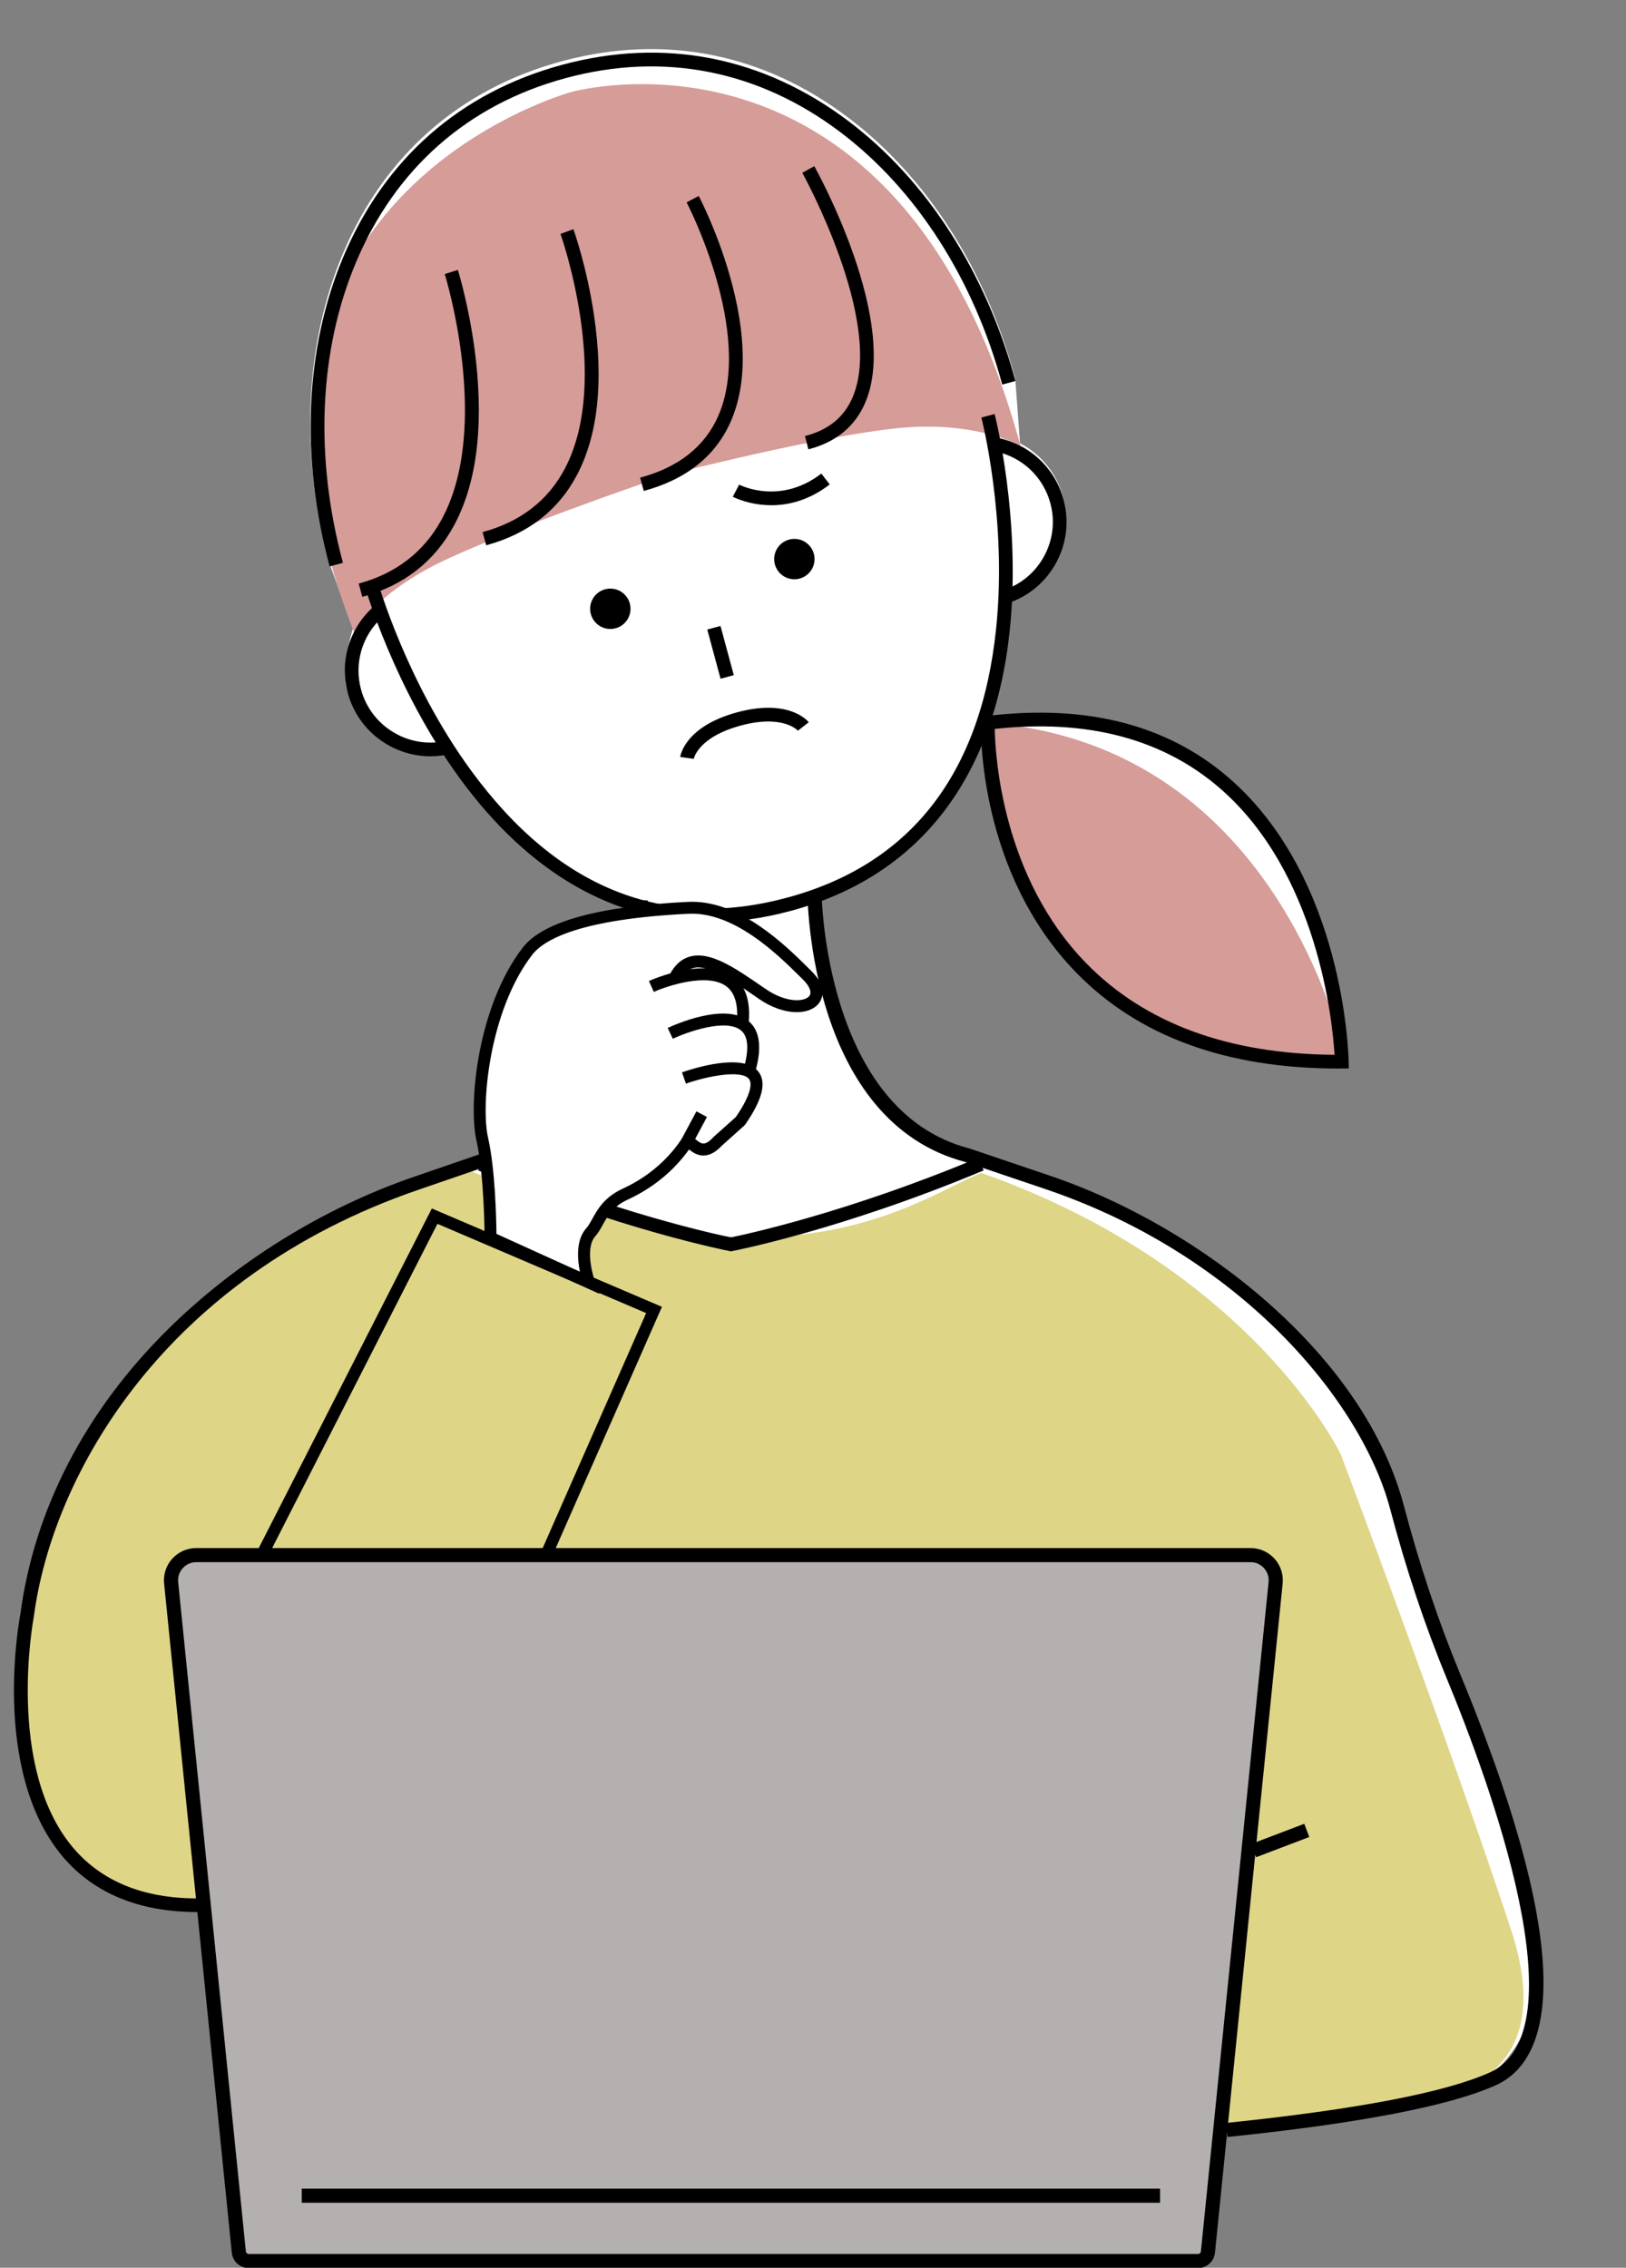
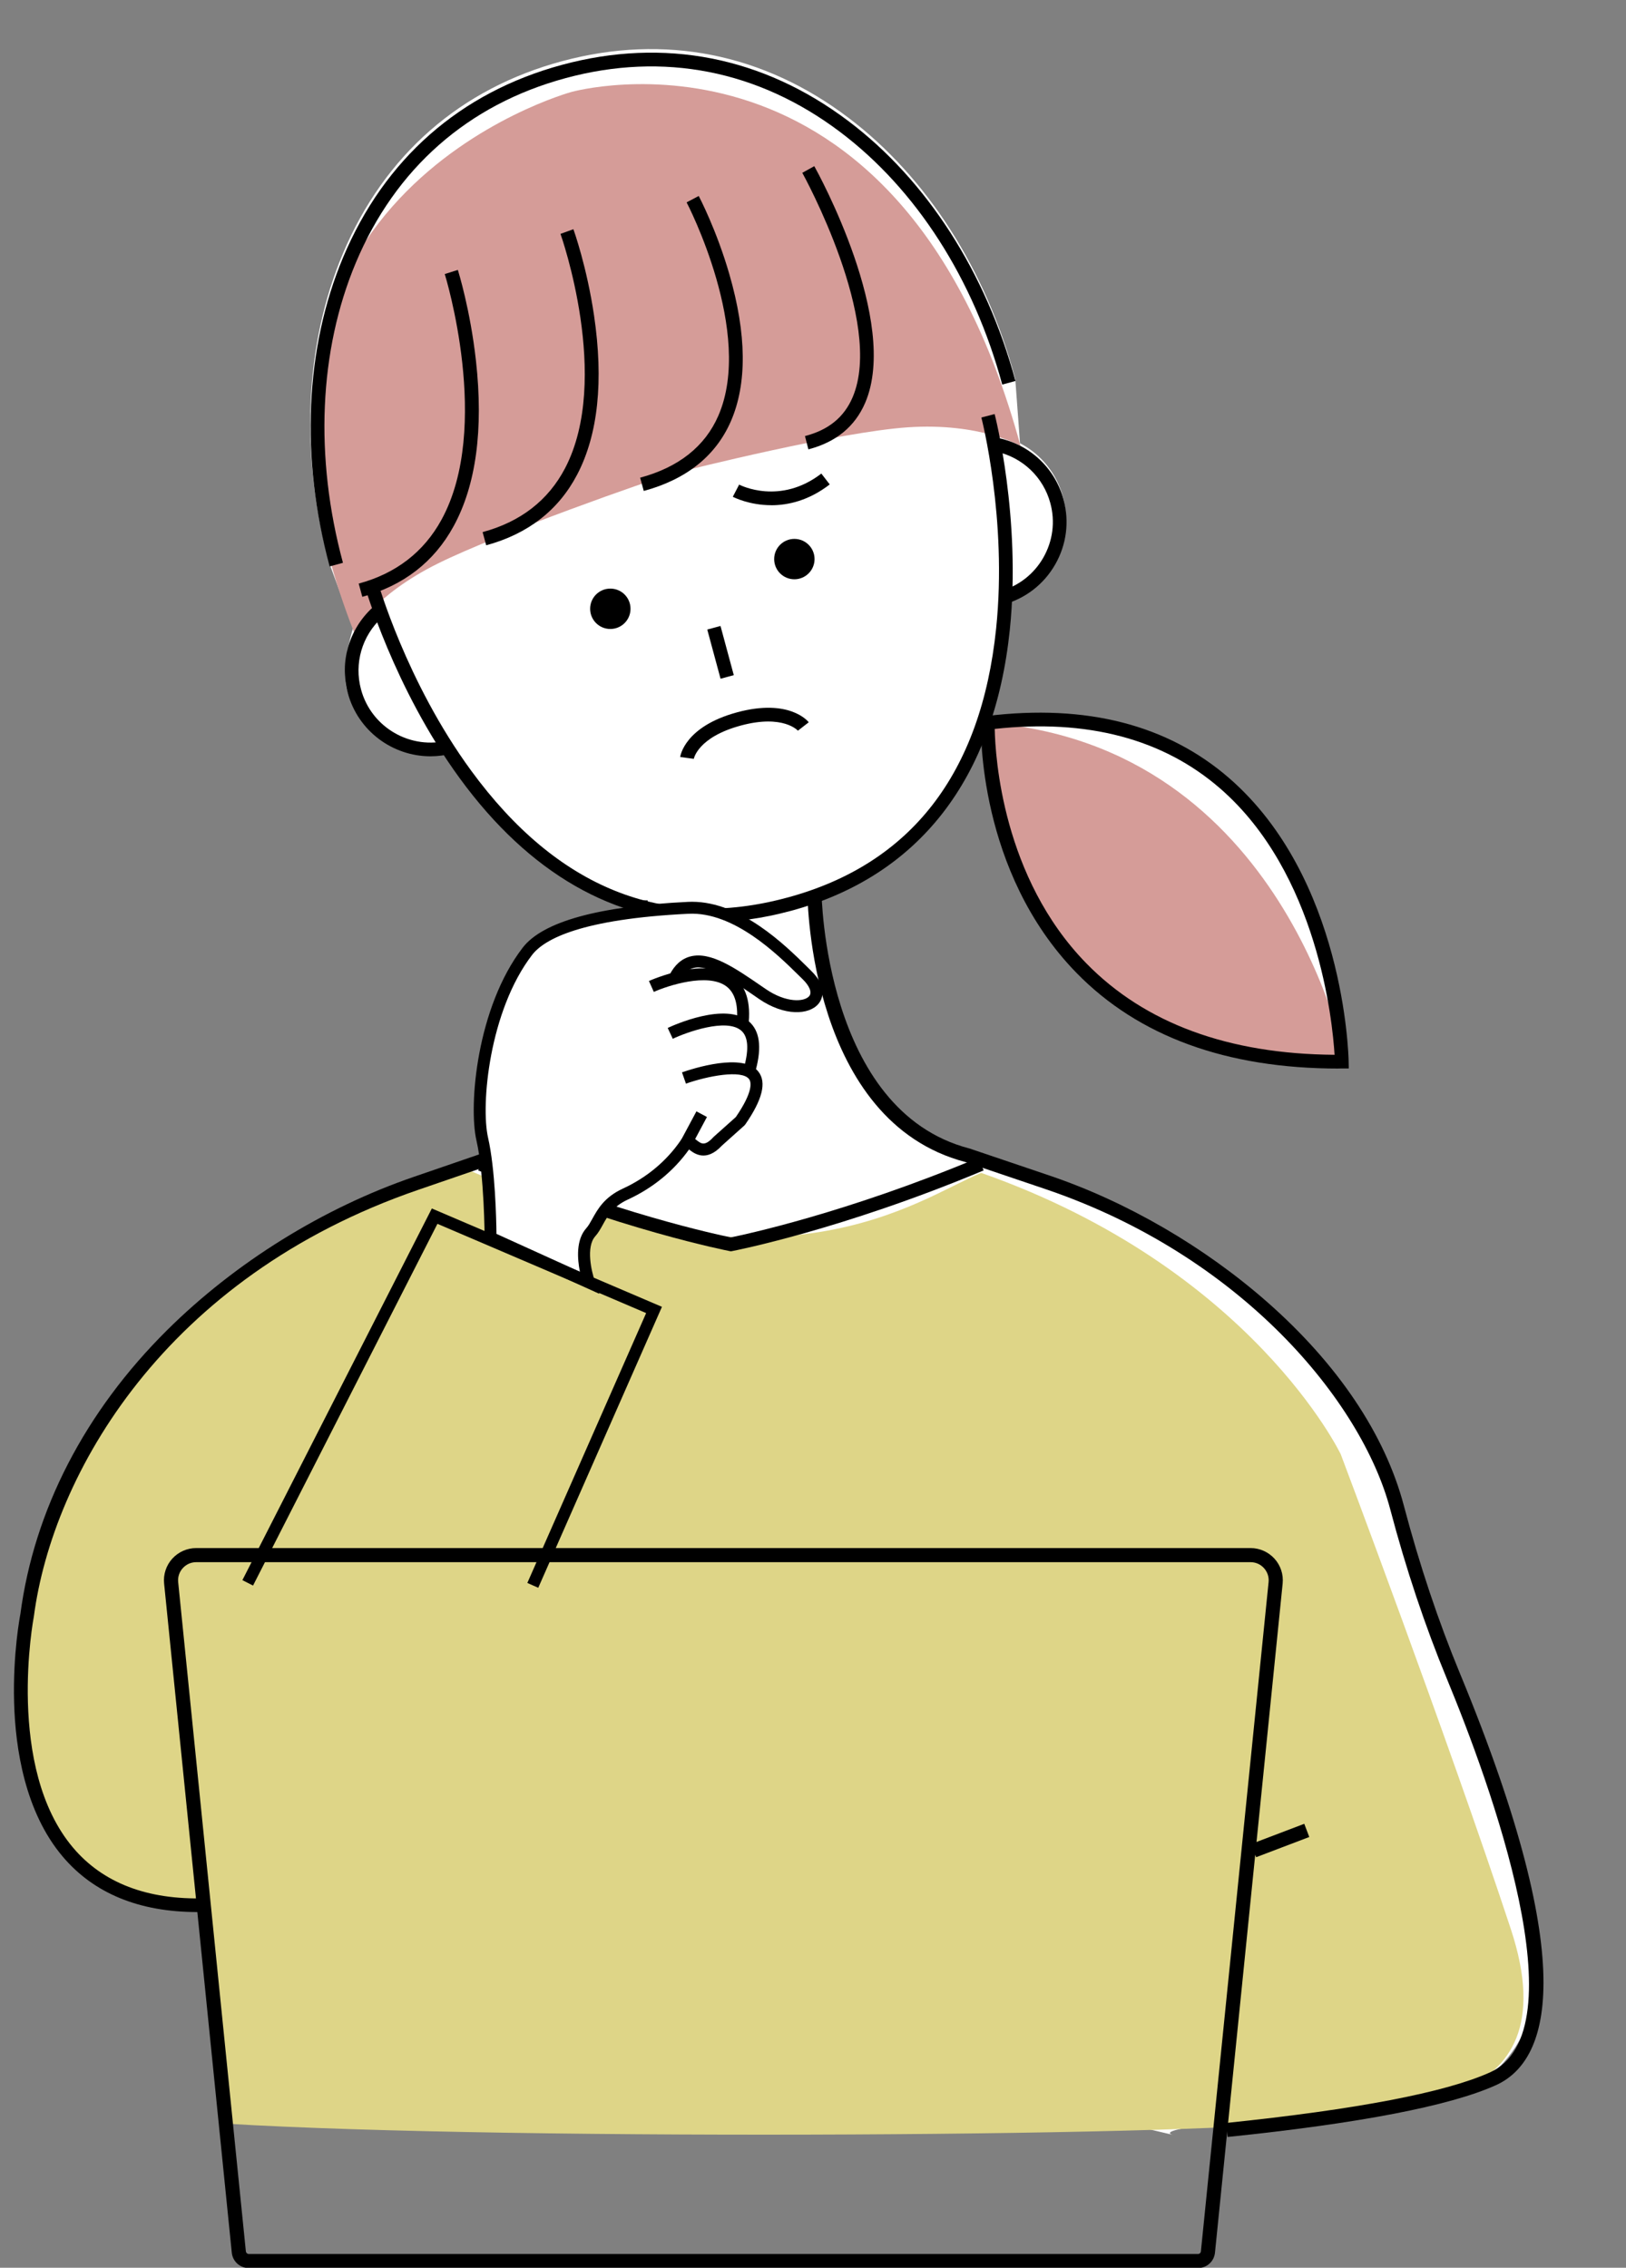
<svg xmlns="http://www.w3.org/2000/svg" height="511.0" preserveAspectRatio="xMidYMid meet" version="1.0" viewBox="65.9 -3.6 366.4 511.0" width="366.4" zoomAndPan="magnify">
  <rect x="65.9" y="-3.6" width="366.4" height="511.0" fill="#808080" stroke="none" />
  <g data-name="レイヤー 2">
    <g id="change1_2">
      <path d="M221.7,203.33c-21.52-1.33-40.84-14.29-56.06-37.65-9.69,1.53-19.05-4.48-21.62-14.08-1.19-4.44,.83-11.68,1.44-13.7l-5.45-14.86c-6.55-24.48-5.42-49.19,3.19-69.58,9.36-22.17,26.46-37.14,49.45-43.3,22.99-6.16,45.29-1.73,64.47,12.8,17.65,13.37,30.97,34.21,37.52,58.68l.05,.29,1.06,14.35c4.78,2.5,8.27,6.84,9.68,12.1,2.57,9.59-2.54,19.48-11.7,22.99-.54,10.01-2.22,19.11-4.98,27.22,77.74-8.96,79.06,76.6,79.06,76.6-75.45,.26-79.43-64.62-79.58-75.12-4.97,13.75-13.13,24.55-24.25,31.91,0,0-16.38,12.05-42.29,11.32Z" fill="#fff" />
    </g>
    <g id="change1_3">
      <path d="M208.94,195.44l40.34-1.69s-5.42,55.93,45.09,66.78c50.51,10.85,81.36,55.93,82.37,62.71,1.02,6.78,26.1,75.93,28.47,81.02s27.12,65.09-29.15,68.14c-56.27,3.05-45.76,5.08-45.76,5.08l-212.54-49.83s-36.95-1.69-44.41-28.14c-7.46-26.44,.68-84.75,43.05-112.88,42.37-28.14,86.1-34.92,86.1-34.92,0,0,11.19-44.41,6.44-56.27Z" fill="#fff" />
    </g>
    <g id="change2_2">
      <path d="M368.03,324.11s-19.99-41.93-81.02-63.42c-14.37,5.82-44.49,30.07-116.14-.89,0,0-87.1,19.7-98.86,100.62,0,0-4.08,33.47,2.98,43.2,8.74,12.05,6.03,20.19,37.16,22.06,3.04,.18,.9,49.02,4.5,49.24,65.43,3.99,229.44,2.79,245-.8,15.56-3.59,59.05,.4,44.68-43.09-14.36-43.49-38.3-106.92-38.3-106.92Z" fill="#ded587" />
    </g>
    <g id="change3_3">
      <path d="M348 409.49H360.81V412.67H348z" transform="rotate(-20.83 354.519 411.173)" />
    </g>
  </g>
  <g data-name="レイヤー 1">
    <g id="change4_1">
      <path d="M194.67,17.12s-87.19,23.75-49,121.74c0,0,4.29-8.25,18.98-15.52,13.74-6.81,48.03-18.86,52.68-20.16,4.67-1.22,37.8-9.45,53.1-10.49,16.36-1.11,25.43,4.19,25.43,4.19C268.53-3.58,194.67,17.12,194.67,17.12Z" fill="#d59c98" />
    </g>
    <g id="change3_5">
      <circle cx="203.43" cy="133.58" r="4.55" />
    </g>
    <g id="change3_6">
      <path d="M162.9,166.82c-8.5,0-16.31-5.67-18.63-14.26-1.88-6.97,.25-14.34,5.56-19.24l2.09,2.27c-4.46,4.11-6.25,10.3-4.67,16.16,2.33,8.63,11.25,13.75,19.87,11.42l.81,2.98c-1.68,.45-3.37,.67-5.03,.67Z" />
    </g>
    <g id="change3_7">
      <path d="M110.41,427.25c-13.13,0-23.35-4.2-30.38-12.5-8.53-10.08-10.67-24.43-10.95-34.69-.31-11.02,1.34-19.58,1.41-19.94,3.1-23.46,14.55-45.63,33.09-64.02,15.35-15.22,35.09-27.49,55.6-34.53l17.52-6.02c31.69-8.42,32.05-55.79,32.05-56.26h3.09c0,.51-.05,12.62-4.22,26.03-5.59,17.96-15.99,29.44-30.08,33.21l-17.37,5.97c-57.17,19.64-82.4,64.06-86.64,96.13-.08,.43-6.44,34.09,8.86,52.14,6.71,7.92,16.71,11.76,29.71,11.38l.09,3.09c-.6,.02-1.2,.03-1.79,.03Z" />
    </g>
    <g id="change3_8">
      <path d="M225.8,204.18c-21.43,0-40.64-10.97-56.28-32.38-14.94-20.44-21.47-43.49-21.54-43.71l2.98-.83c.06,.23,6.47,22.8,21.1,42.78,19.41,26.52,43.35,36.16,71.15,28.64l.13-.03c27.82-7.52,43.65-27.93,47.03-60.66,2.55-24.63-3.27-47.29-3.33-47.51l2.99-.78c.06,.23,6.02,23.43,3.42,48.61-3.49,33.65-20.54,55.55-49.31,63.33l-.13,.03c-6.22,1.68-12.3,2.52-18.21,2.52Z" />
    </g>
    <g id="change3_9">
      <circle cx="244.9" cy="122.38" r="4.55" />
    </g>
    <g id="change3_10">
      <path d="M222.23,167.39l-3.06-.41c.04-.28,1.04-6.86,12.76-10.05l.07-.02c11.77-3.18,15.97,2.02,16.14,2.24l-2.44,1.9s-3.27-3.74-12.84-1.17l-.06,.02c-9.65,2.61-10.55,7.44-10.56,7.49Z" />
    </g>
    <g id="change3_11">
      <path d="M291.98,132.62l-.81-2.98c4.18-1.13,7.67-3.82,9.82-7.57s2.72-8.12,1.59-12.3c-1.58-5.85-6.25-10.3-12.17-11.6l.66-3.02c7.06,1.55,12.61,6.85,14.49,13.82,1.34,4.98,.67,10.18-1.9,14.65s-6.72,7.67-11.7,9.02Z" />
    </g>
    <g id="change3_12">
      <path d="M226.72 137.64H229.81V149.12H226.72z" transform="rotate(-15.12 228.322 143.398)" />
    </g>
    <g id="change3_13">
      <path d="M140.18,124.02c-6.61-24.46-5.54-49.17,3.02-69.59,9.31-22.19,26.37-37.21,49.35-43.42,22.98-6.21,45.28-1.84,64.5,12.65,17.68,13.32,31.06,34.13,37.67,58.59l-2.98,.81c-6.43-23.8-19.41-44.02-36.54-56.93-18.43-13.89-39.81-18.09-61.83-12.13-22.02,5.95-38.38,20.35-47.3,41.63-8.3,19.78-9.32,43.79-2.89,67.59l-2.98,.81Z" />
    </g>
    <g id="change3_14">
      <path d="M230.6,278.36l-.29-.05c-.24-.05-24.68-4.78-56.66-18.18l1.19-2.85c29.79,12.48,52.93,17.37,55.76,17.94,2.83-.57,25.96-5.46,55.76-17.94l1.19,2.85c-31.98,13.4-56.42,18.14-56.66,18.18l-.29,.05Z" />
    </g>
    <g id="change3_15">
      <path d="M210.96,107.02l-.81-2.98c8.67-2.34,14.6-7.04,17.61-13.94,8.14-18.67-6.98-47.81-7.14-48.1l2.73-1.44c.16,.31,4.04,7.72,6.91,17.66,3.9,13.51,4.01,24.64,.33,33.11-3.41,7.81-10.01,13.09-19.64,15.7Z" />
    </g>
    <g id="change3_16">
      <path d="M248.06,97.65l-.77-2.99c5.29-1.37,8.8-4.22,10.73-8.72,7.25-16.93-11.14-50.26-11.33-50.6l2.7-1.5c.79,1.42,19.31,35.01,11.47,53.32-2.3,5.36-6.6,8.89-12.79,10.49Z" />
    </g>
    <g id="change4_2">
      <path d="M288.51,159.27s-1.39,77.13,80.7,76.65c0,0-13.54-71.53-80.7-76.65Z" fill="#d59c98" />
    </g>
    <g>
      <g>
        <g>
          <g id="change1_4">
            <path d="M176.97,274.17s-2.21-20.76-2.55-24.67-1.02-14.29,5.1-27.39c6.12-13.1,6.98-14.63,9.19-15.14s25.86-5.95,25.86-5.95c0,0,7.66-1.7,14.12,1.87,6.47,3.57,15.48,9.87,18.37,13.78s3.74,6.47-.34,6.47-18.37-6.47-20.59-9.02,5.95,3.06,6.47,7.66c.51,4.59,2.04,6.12,2.21,9.19s.85,7.32,.85,8.85-1.36,9.7-3.91,11.06-4.42,5.61-6.81,4.93c-2.38-.68-4.76-1.19-4.76-1.19,0,0-11.06,11.74-15.65,12.59-4.59,.85-9.02,13.61-5.44,18.03l-22.12-11.06Z" fill="#fff" />
          </g>
          <g>
            <g id="change1_1">
              <path d="M214.66,238.06l-.04-.04s.04,.02,.07,.03l-.03,.02Z" fill="#fff" />
            </g>
            <g id="change2_1">
              <path d="M185.96 353.64L121.72 353.07 163.84 270.44 213.28 291.58 185.96 353.64z" fill="#ded587" />
            </g>
            <g id="change3_1">
              <path d="M200.95,287.94l-25.85-11.74v-.87c0-.14-.05-14.13-1.84-21.95-1.83-8.03,.13-30.03,10.42-43.43,4.51-5.87,17.04-9.34,37.26-10.33,.3-.02,.6-.02,.9-.02,11.06,0,21.01,9.8,25.86,14.58l.93,.92c4.05,3.94,2.35,6.71,1.72,7.47-2.1,2.56-7.68,2.86-13.41-1.07l-.98-.68c-5.11-3.52-10.39-7.15-13.78-6.3-1.22,.31-2.2,1.21-3,2.77l-2.4-1.23c1.16-2.25,2.75-3.65,4.73-4.15,4.58-1.15,10.11,2.66,15.97,6.69l.98,.67c4.57,3.14,8.7,2.93,9.8,1.58,.66-.81,.08-2.28-1.52-3.83l-.95-.93c-4.71-4.64-14.51-14.28-24.74-13.79-24.15,1.18-32.5,5.7-35.25,9.28-9.64,12.55-11.61,33.79-9.92,41.18,1.61,7.05,1.86,18.43,1.89,21.67l18.81,8.54c-.58-2.86-.92-7.2,1.44-9.82,.48-.53,.88-1.26,1.35-2.1,1.21-2.18,2.71-4.9,6.89-6.82,5.41-2.49,9.94-6.29,13.12-11,.4-.6,.91-.79,1.27-.84,.88-.13,1.55,.39,2.14,.86,1.11,.88,1.91,1.51,3.85-.6l.09-.09,4.98-4.45c4.06-5.92,3.44-7.96,2.98-8.56-1.65-2.16-9.3-.7-14.22,1.03l-.89-2.54c2.28-.8,13.84-4.59,17.25-.12,1.84,2.41,.86,6.29-2.99,11.86l-.21,.24-5.05,4.52c-3.57,3.83-6.24,1.8-7.41,.87-3.42,4.81-8.17,8.7-13.77,11.28-3.38,1.56-4.54,3.65-5.66,5.68-.52,.94-1.01,1.83-1.7,2.6-2.16,2.4-.83,8.01-.14,9.97l1.05,2.98Z" />
            </g>
            <g id="change3_2">
              <path d="M187.19 354.18L184.73 353.09 211.5 292.28 164.47 272.17 122.92 353.68 120.52 352.46 163.21 268.71 215.06 290.87 187.19 354.18z" />
            </g>
          </g>
          <g id="change3_25">
            <path d="M218.53 249.38H225.99V252.07H218.53z" transform="rotate(-61.85 222.277 250.74)" />
          </g>
        </g>
        <g id="change3_24">
          <path d="M236.19,237.51l-2.6-.71c1.12-4.12,.88-6.88-.71-8.21-3.35-2.81-12.24,.4-15.38,1.88l-1.14-2.44c1.32-.62,13.02-5.91,18.26-1.5,2.46,2.07,2.99,5.76,1.58,10.98Z" />
        </g>
      </g>
      <g id="change3_4">
        <path d="M234.54,227.61l-2.68-.32c.51-4.24-.27-7.15-2.32-8.66-4.19-3.08-13.19-.12-16.31,1.28l-1.1-2.46c.52-.23,12.71-5.63,19.01-.99,2.89,2.12,4.03,5.88,3.39,11.15Z" />
      </g>
    </g>
    <g id="change3_17">
      <path d="M367.5,237.18c-25.21,0-45.07-7.25-59.04-21.57-22.26-22.81-21.55-55.02-21.51-56.38l.04-1.33,1.32-.16c22.37-2.74,40.72,1.97,54.57,14,25.89,22.5,26.89,62.19,26.92,63.86l.03,1.56h-1.56c-.26,.01-.51,.01-.77,.01Zm-77.45-76.53c.12,6.29,1.78,33.52,20.64,52.82,13.21,13.52,32.02,20.45,55.94,20.61-.47-7.6-3.77-40.89-25.79-60.02-12.88-11.18-29.96-15.69-50.79-13.41Z" />
    </g>
    <g id="change3_18">
      <path d="M175.46,119.28l-.81-2.98c8.55-2.31,14.8-7.16,18.59-14.41,10.49-20.11-.92-52.46-1.04-52.79l2.91-1.05c.12,.34,3.04,8.53,4.65,19.44,2.18,14.77,.91,26.82-3.78,35.81-4.2,8.05-11.1,13.42-20.52,15.97Z" />
    </g>
    <g id="change3_19">
      <path d="M147.54,130.88l-.81-2.98c8.39-2.27,14.67-7.11,18.65-14.38,11.4-20.81,.85-55.02,.74-55.37l2.95-.93c.11,.36,2.81,9.01,4.08,20.47,1.72,15.5,.02,28.05-5.05,37.31-4.4,8.04-11.32,13.38-20.55,15.88Z" />
    </g>
    <g id="change3_20">
      <path d="M239.69,110.24c-4.94,0-8.41-1.77-8.66-1.9l1.43-2.74c.37,.19,9.26,4.65,18.52-2.49l1.89,2.45c-4.72,3.64-9.38,4.69-13.18,4.69Z" />
    </g>
    <g id="change3_21">
      <path d="M342.53,477.94l-.33-3.17c29.34-3.03,49.33-6.85,59.42-11.38,20.55-9.21,.06-65.13-9.7-88.74-4.9-11.85-9.19-24.69-12.75-38.16-6.41-24.26-33.49-57.2-77.79-72.18l-17.92-6.06c-34.97-9.17-35.61-58.74-35.62-60.85l3.18-.02c0,.49,.64,49.29,33.29,57.8l.11,.03,17.97,6.08c17.44,5.9,34.86,16.02,49.06,28.5,15.91,13.99,26.56,29.85,30.79,45.88,3.52,13.33,7.77,26.04,12.62,37.76,27.82,67.27,19.74,87.63,8.06,92.86-10.4,4.66-30.72,8.58-60.4,11.64Z" />
    </g>
    <g id="change5_1">
-       <path d="M335.84,505.88H121.97c-1.17,0-2.14-.88-2.26-2.04l-15.25-150.78c-.34-3.34,2.29-6.25,5.65-6.25h237.59c3.36,0,5.98,2.9,5.65,6.25l-15.25,150.78c-.12,1.16-1.09,2.04-2.26,2.04Z" fill="#b5b0b0" />
-     </g>
+       </g>
    <g id="change3_22">
-       <path d="M133.89 489.57H327.3V492.75H133.89z" />
-     </g>
+       </g>
    <g id="change3_23">
      <path d="M335.84,507.47H121.97c-1.99,0-3.64-1.49-3.84-3.47l-15.25-150.78c-.21-2.04,.46-4.08,1.84-5.6s3.34-2.39,5.39-2.39h237.59c2.05,0,4.01,.87,5.39,2.39,1.38,1.52,2.05,3.56,1.84,5.6l-15.25,150.78c-.2,1.98-1.85,3.47-3.84,3.47ZM110.11,348.41c-1.17,0-2.24,.48-3.03,1.35-.78,.87-1.15,1.99-1.03,3.15l15.25,150.78c.04,.35,.33,.61,.67,.61h213.87c.35,0,.64-.26,.67-.61l15.25-150.78c.12-1.16-.25-2.28-1.03-3.15-.78-.87-1.86-1.35-3.03-1.35H110.11Z" />
    </g>
  </g>
</svg>